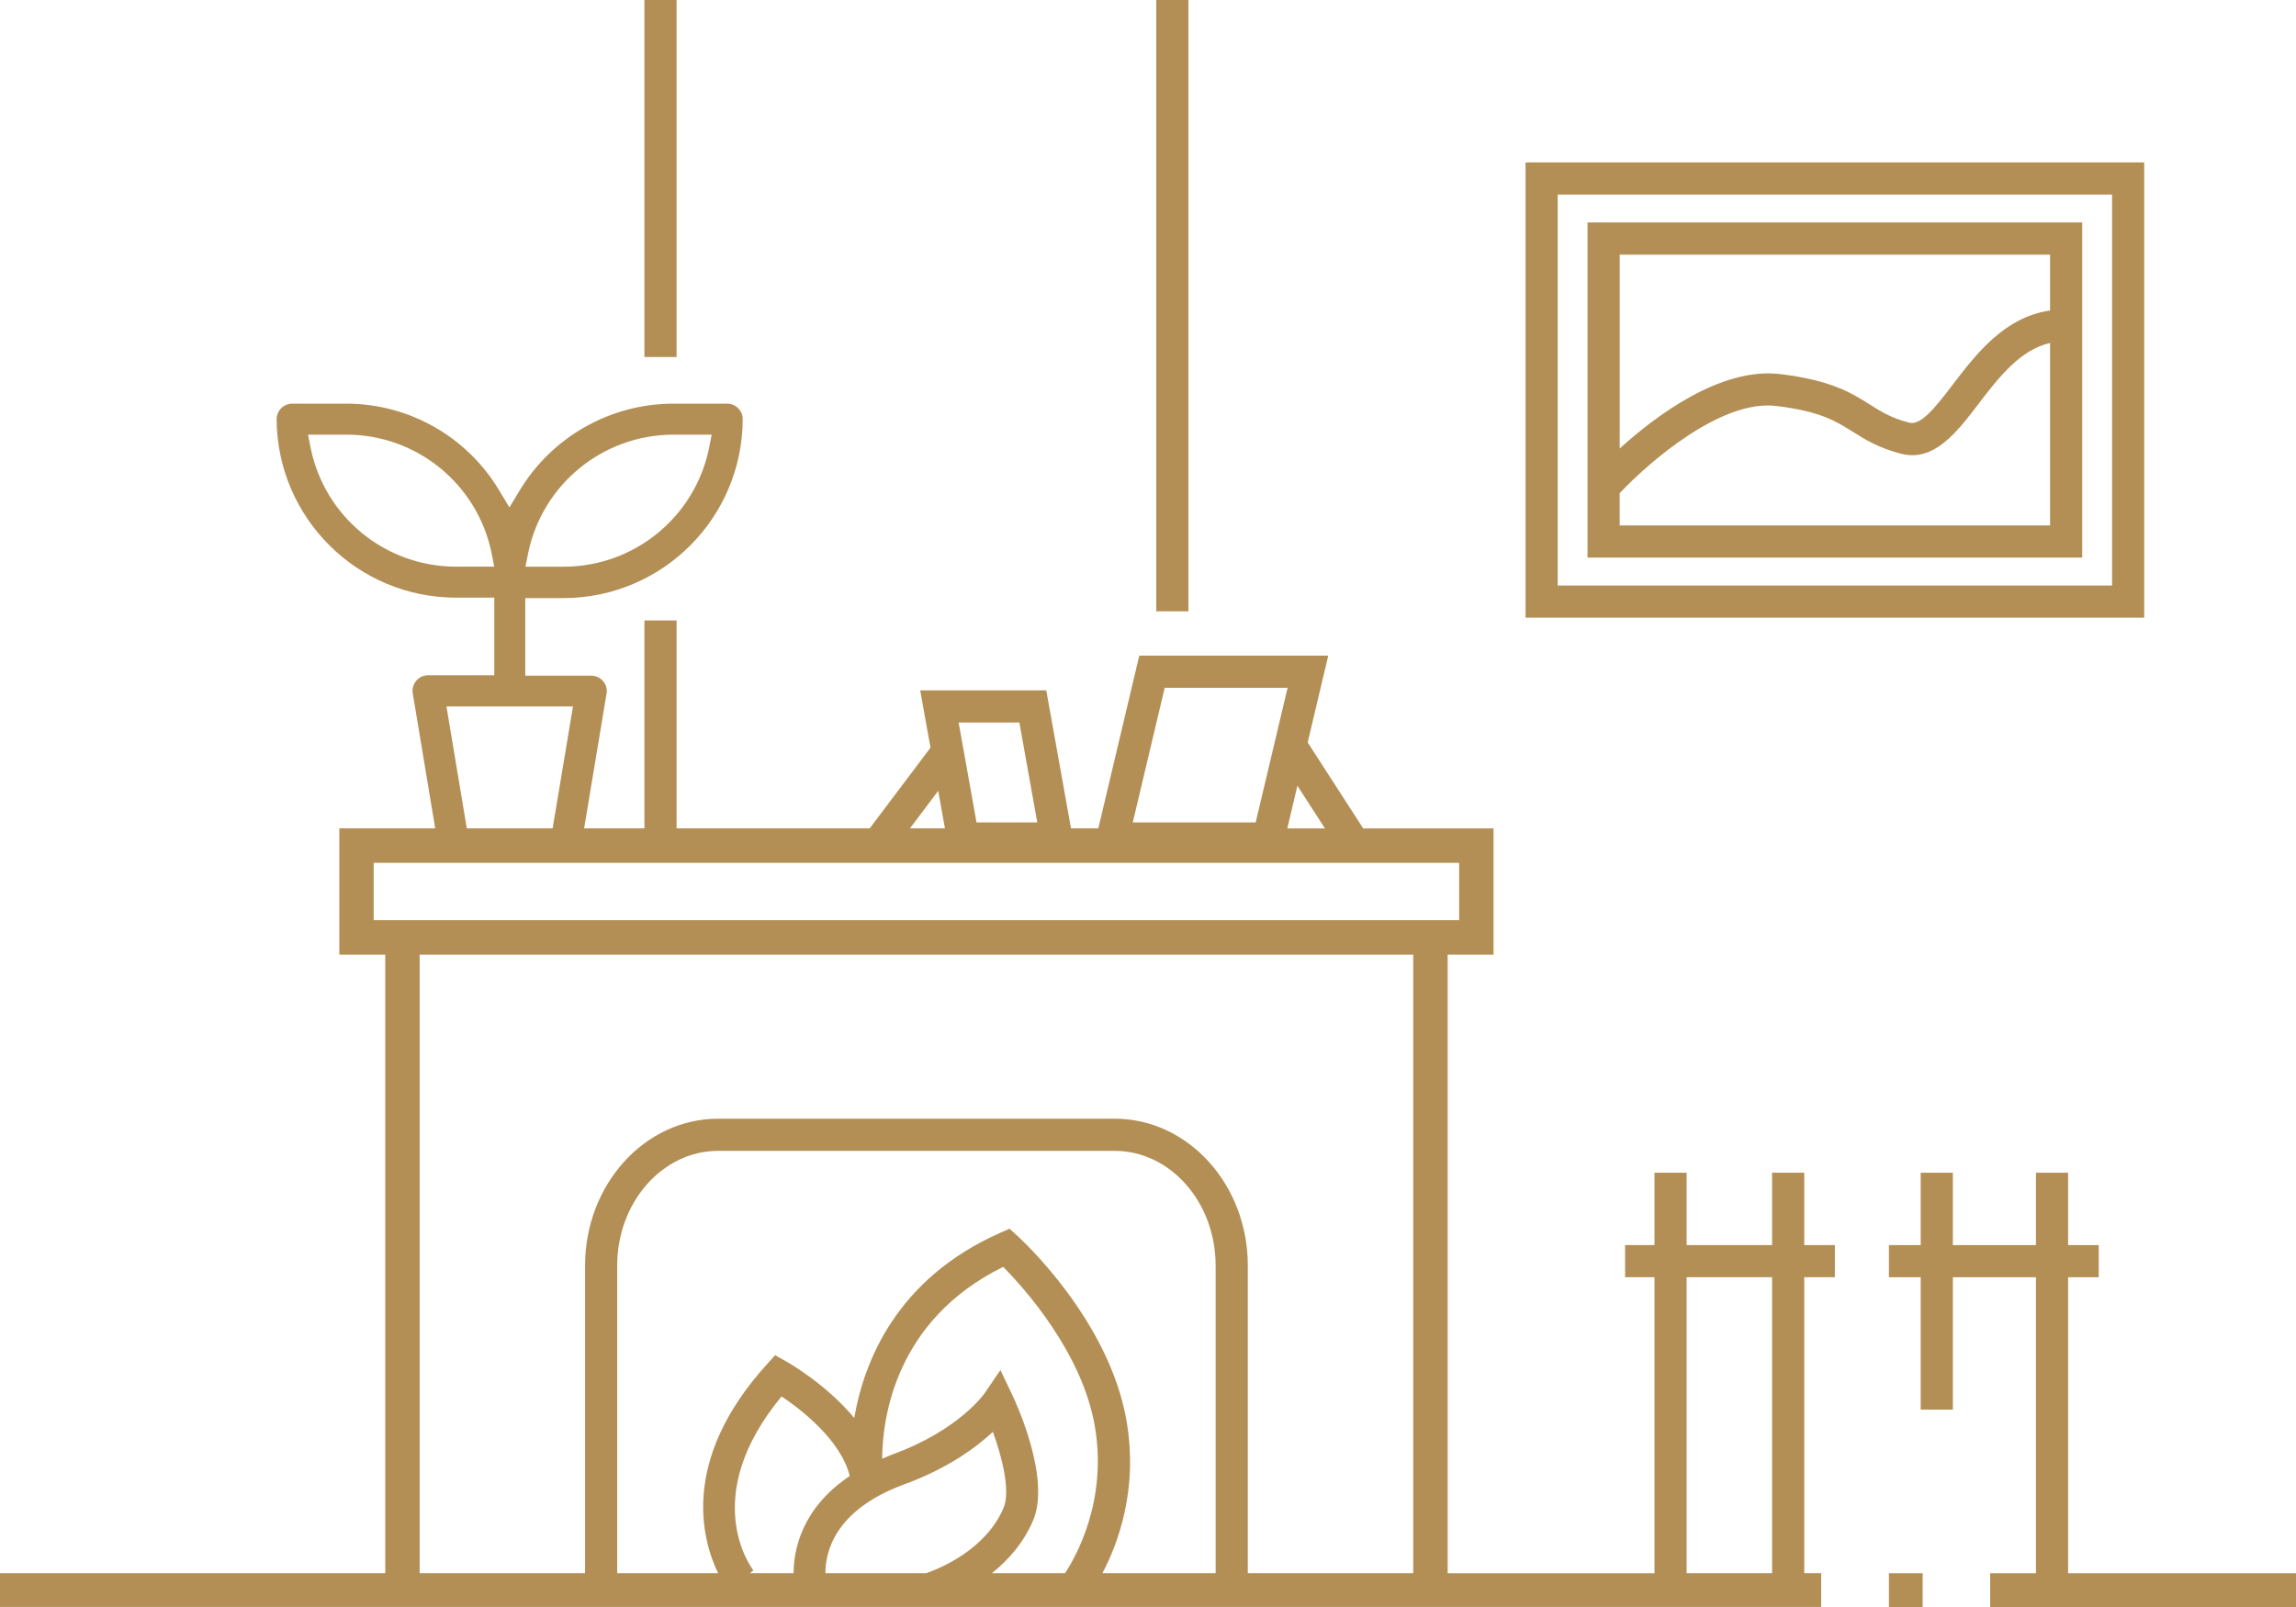
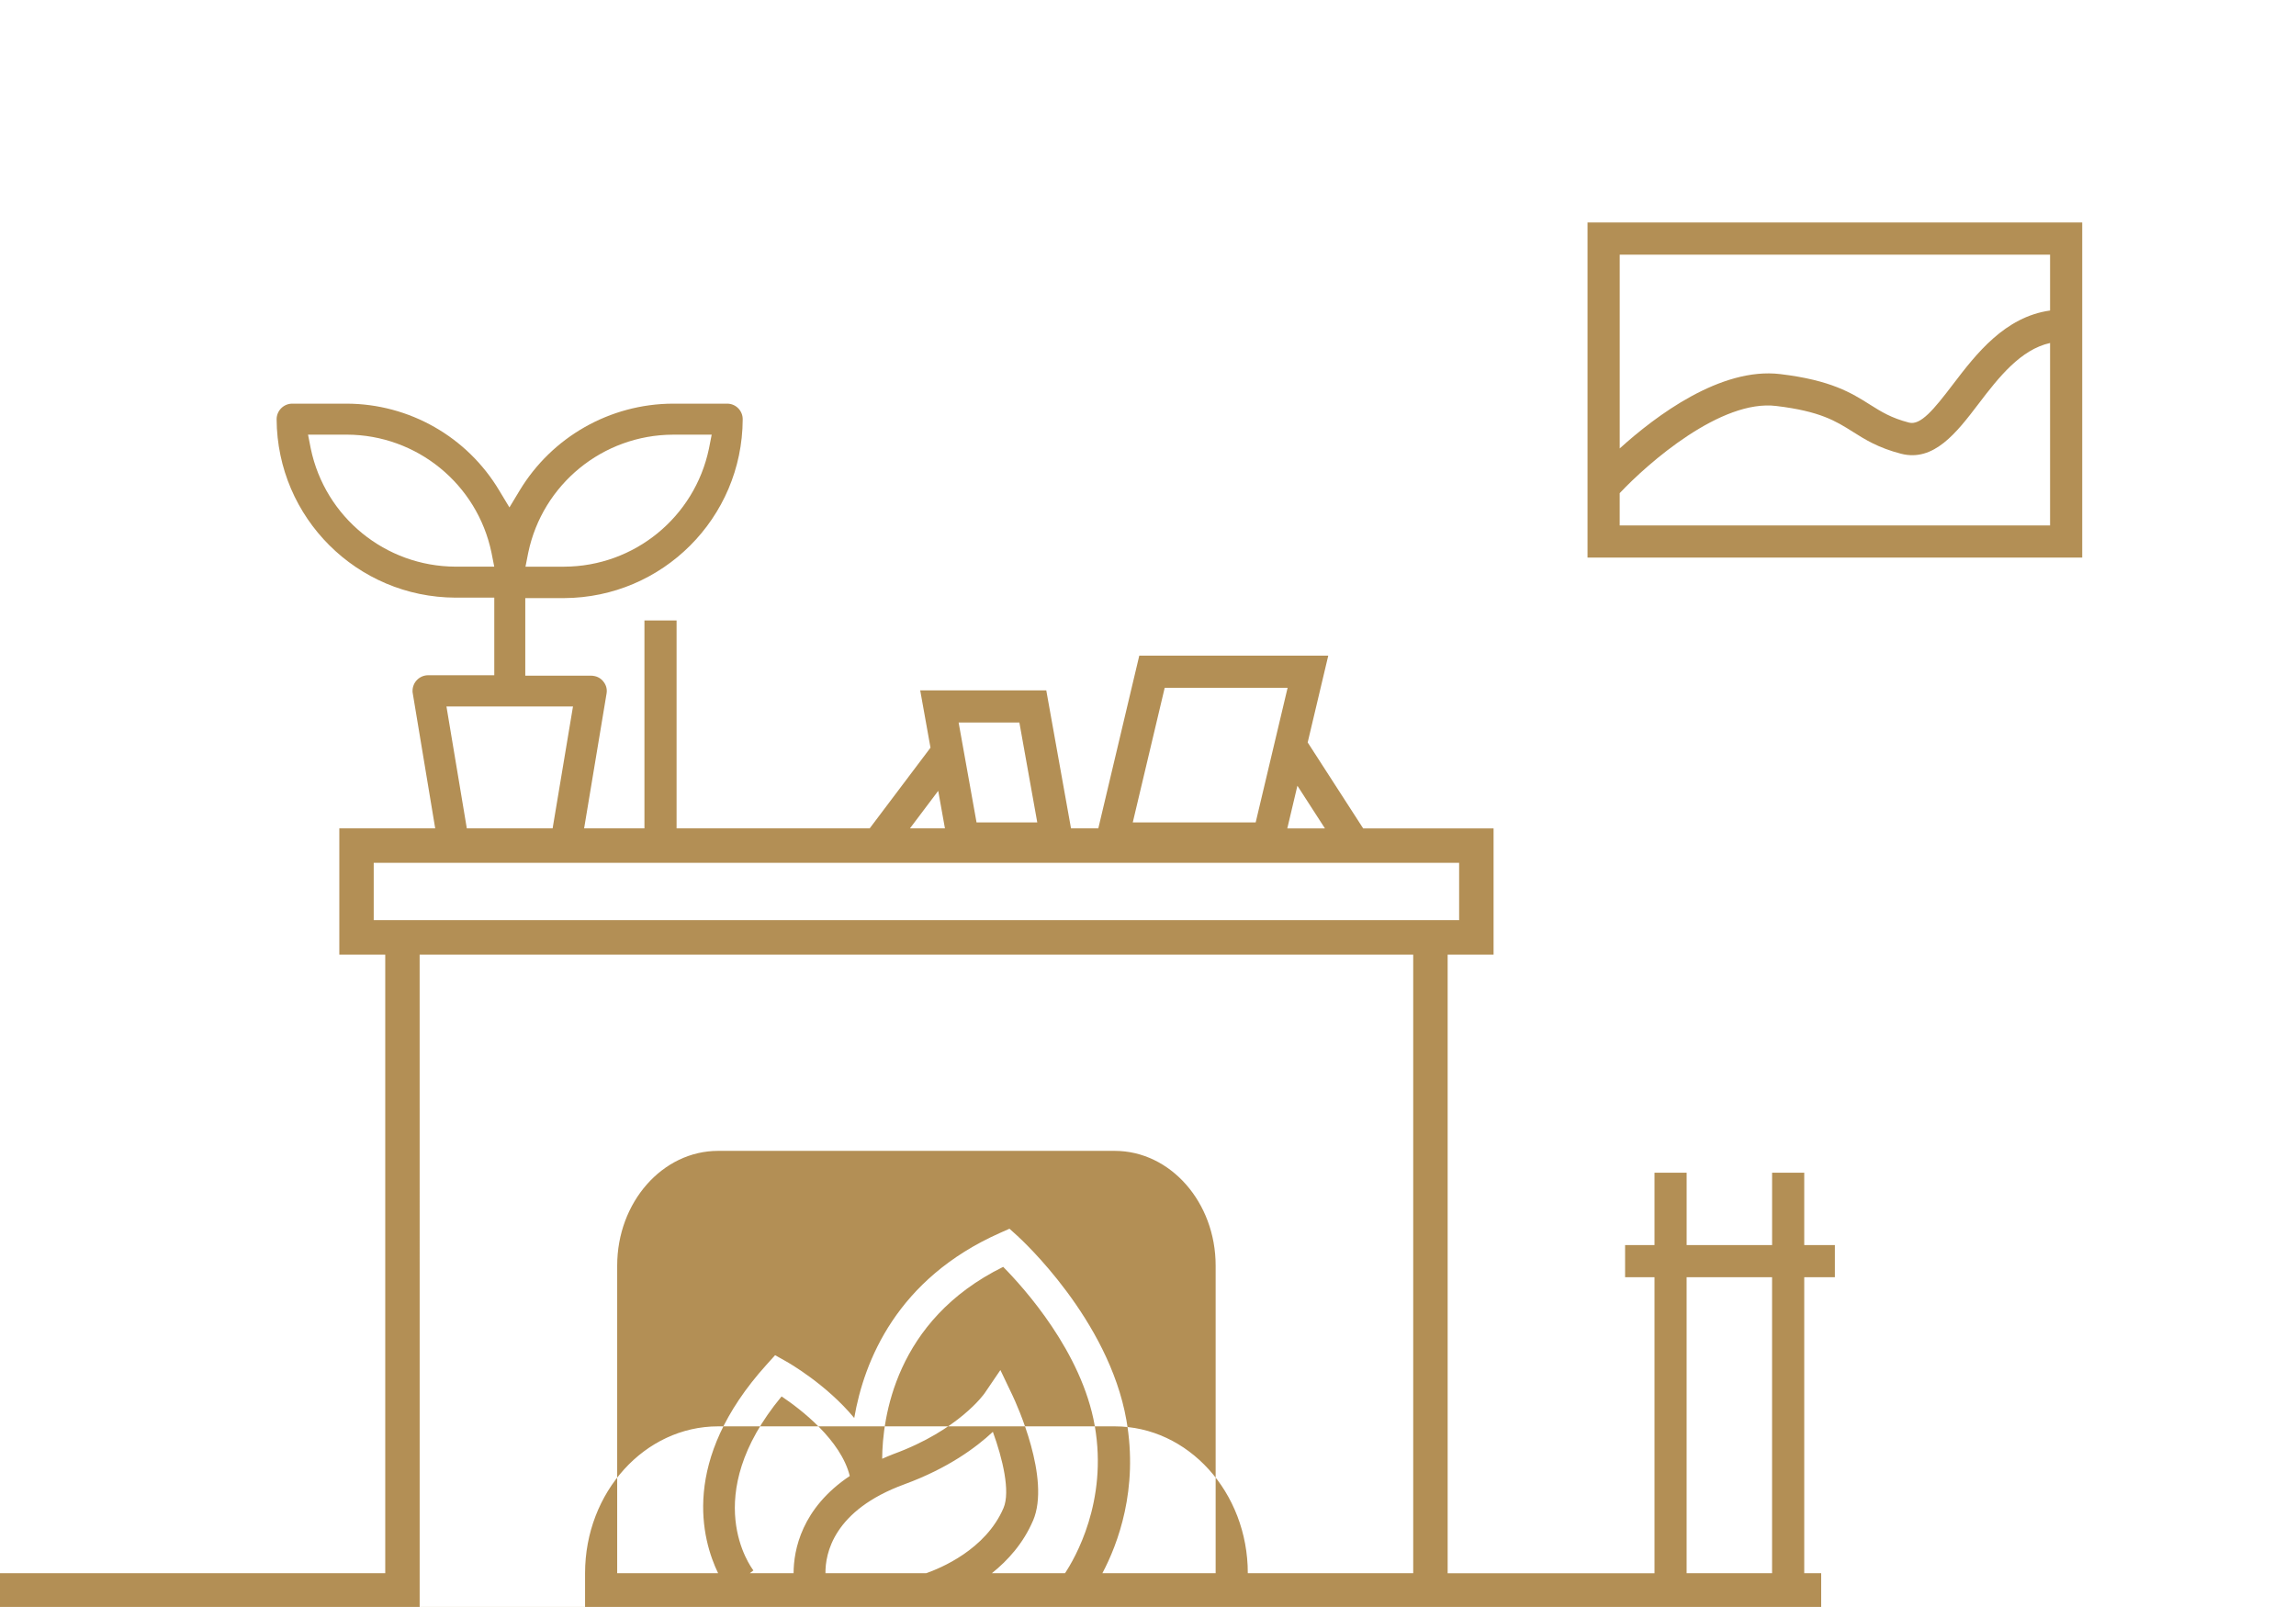
<svg xmlns="http://www.w3.org/2000/svg" id="a" data-name="Vrstva 1" width="100" height="70" viewBox="0 0 100 70">
-   <rect x="82.27" y="68.53" width="1.47" height="1.47" fill="#b38f55" />
-   <polygon points="90.075 68.53 90.075 55.636 91.408 55.636 91.408 54.236 90.075 54.236 90.075 51.083 88.674 51.083 88.674 54.236 85.054 54.236 85.054 51.083 83.654 51.083 83.654 54.236 82.27 54.236 82.27 55.636 83.654 55.636 83.654 61.404 85.054 61.404 85.054 55.636 88.674 55.636 88.674 68.53 86.68 68.53 86.68 70 100 70 100 68.53 90.075 68.53" fill="#b38f55" />
-   <rect x="28.067" y="0" width="1.4" height="15.551" fill="#b38f55" />
-   <rect x="50.361" y="0" width="1.4" height="26.629" fill="#b38f55" />
-   <path d="m78.582,51.083h-1.4v3.153h-3.722v-3.153h-1.4v3.153h-1.281v1.4h1.281v12.894h-9.009v-26.945h2v-5.5h-5.679l-2.417-3.745.896-3.779h-8.231l-1.784,7.523h-1.189l-1.077-6.011h-5.491l.448,2.496-2.648,3.514h-8.411v-9.057h-1.4v9.057h-2.627l.977-5.87c.033-.176-.011-.358-.12-.5-.103-.147-.262-.245-.44-.27-.036-.008-.073-.012-.11-.01h-2.87v-3.38h1.69c4.289-.019,7.761-3.491,7.78-7.78.007-.374-.29-.683-.664-.69h-2.386c-2.732.013-5.26,1.449-6.67,3.79l-.44.73-.44-.73c-1.396-2.345-3.921-3.784-6.65-3.79h-2.37c-.375.001-.679.305-.68.68.025,4.289,3.501,7.756,7.79,7.77h1.69v3.38h-2.88c-.375.001-.679.305-.68.68-.002.037.002.074.01.11l.977,5.88h-4.176v5.5h2v26.945H0v1.47h79.32v-1.47h-.738v-12.894h1.334v-1.4h-1.334v-3.153ZM23.007,24.074c.624-2.985,3.25-5.128,6.3-5.14h1.69l-.12.61c-.624,2.985-3.25,5.128-6.3,5.14h-1.69l.12-.61Zm27.72,5.887h5.353l-1.39,5.862h-5.353l1.39-5.862Zm5.781,4.266l1.198,1.857h-1.639l.44-1.857Zm-12.11-2.754l.779,4.35h-2.645l-.78-4.35h2.646Zm-3.535,2.976l.293,1.635h-1.524l1.231-1.635Zm-21.027-9.766c-3.05-.011-5.677-2.154-6.3-5.14l-.12-.61h1.69c3.051.008,5.68,2.153,6.3,5.14l.12.61h-1.69Zm-.39,6.09h5.51l-.887,5.31h-3.737l-.887-5.31Zm-3.169,9.31v-2.5h47.274v2.5H16.277Zm2,1.5h43.274v26.945h-7.204v-13.401c0-3.527-2.6-6.397-5.795-6.397h-17.276c-3.194,0-5.794,2.87-5.794,6.397v13.401h-7.204v-26.945Zm15.764,19.244c.858.574,2.584,1.907,2.97,3.466-2.1,1.405-2.445,3.224-2.447,4.235h-1.905l.155-.122c-.103-.133-2.393-3.207,1.227-7.579Zm5.348,3.828c1.903-.696,3.137-1.613,3.854-2.286.425,1.163.77,2.604.464,3.319-.777,1.817-2.762,2.629-3.37,2.84h-4.385c-.01-.848.342-2.741,3.438-3.873Zm5.604,1.584c.78-1.823-.722-5.093-.896-5.459l-.526-1.102-.688,1.012c-.011.016-1.116,1.604-3.976,2.65-.174.064-.324.135-.485.203.011-1.733.541-6.029,5.271-8.359.908.919,3.425,3.709,3.987,6.92.58,3.307-.872,5.787-1.294,6.423h-3.184c.695-.556,1.367-1.301,1.79-2.289Zm4.067-4.376c-.771-4.397-4.594-7.89-4.756-8.036l-.337-.305-.416.185c-4.495,1.995-5.918,5.58-6.346,8.059-1.214-1.466-2.856-2.403-2.959-2.461l-.487-.274-.375.416c-3.766,4.172-2.81,7.626-2.107,9.082h-4.396v-13.401c0-2.756,1.971-4.997,4.394-4.997h17.276c2.423,0,4.395,2.241,4.395,4.997v13.401h-4.933c.675-1.277,1.575-3.657,1.047-6.665Zm28.121,6.665h-3.722v-12.894h3.722v12.894Z" fill="#b38f55" />
+   <path d="m78.582,51.083h-1.4v3.153h-3.722v-3.153h-1.4v3.153h-1.281v1.4h1.281v12.894h-9.009v-26.945h2v-5.5h-5.679l-2.417-3.745.896-3.779h-8.231l-1.784,7.523h-1.189l-1.077-6.011h-5.491l.448,2.496-2.648,3.514h-8.411v-9.057h-1.4v9.057h-2.627l.977-5.87c.033-.176-.011-.358-.12-.5-.103-.147-.262-.245-.44-.27-.036-.008-.073-.012-.11-.01h-2.87v-3.38h1.69c4.289-.019,7.761-3.491,7.78-7.78.007-.374-.29-.683-.664-.69h-2.386c-2.732.013-5.26,1.449-6.67,3.79l-.44.73-.44-.73c-1.396-2.345-3.921-3.784-6.65-3.79h-2.37c-.375.001-.679.305-.68.68.025,4.289,3.501,7.756,7.79,7.77h1.69v3.38h-2.88c-.375.001-.679.305-.68.68-.002.037.002.074.01.11l.977,5.88h-4.176v5.5h2v26.945H0v1.47h79.32v-1.47h-.738v-12.894h1.334v-1.4h-1.334v-3.153ZM23.007,24.074c.624-2.985,3.25-5.128,6.3-5.14h1.69l-.12.61c-.624,2.985-3.25,5.128-6.3,5.14h-1.69l.12-.61Zm27.72,5.887h5.353l-1.39,5.862h-5.353l1.39-5.862Zm5.781,4.266l1.198,1.857h-1.639l.44-1.857Zm-12.11-2.754l.779,4.35h-2.645l-.78-4.35h2.646Zm-3.535,2.976l.293,1.635h-1.524l1.231-1.635Zm-21.027-9.766c-3.05-.011-5.677-2.154-6.3-5.14l-.12-.61h1.69c3.051.008,5.68,2.153,6.3,5.14l.12.61h-1.69Zm-.39,6.09h5.51l-.887,5.31h-3.737l-.887-5.31Zm-3.169,9.31v-2.5h47.274v2.5H16.277Zm2,1.5h43.274v26.945h-7.204c0-3.527-2.6-6.397-5.795-6.397h-17.276c-3.194,0-5.794,2.87-5.794,6.397v13.401h-7.204v-26.945Zm15.764,19.244c.858.574,2.584,1.907,2.97,3.466-2.1,1.405-2.445,3.224-2.447,4.235h-1.905l.155-.122c-.103-.133-2.393-3.207,1.227-7.579Zm5.348,3.828c1.903-.696,3.137-1.613,3.854-2.286.425,1.163.77,2.604.464,3.319-.777,1.817-2.762,2.629-3.37,2.84h-4.385c-.01-.848.342-2.741,3.438-3.873Zm5.604,1.584c.78-1.823-.722-5.093-.896-5.459l-.526-1.102-.688,1.012c-.011.016-1.116,1.604-3.976,2.65-.174.064-.324.135-.485.203.011-1.733.541-6.029,5.271-8.359.908.919,3.425,3.709,3.987,6.92.58,3.307-.872,5.787-1.294,6.423h-3.184c.695-.556,1.367-1.301,1.79-2.289Zm4.067-4.376c-.771-4.397-4.594-7.89-4.756-8.036l-.337-.305-.416.185c-4.495,1.995-5.918,5.58-6.346,8.059-1.214-1.466-2.856-2.403-2.959-2.461l-.487-.274-.375.416c-3.766,4.172-2.81,7.626-2.107,9.082h-4.396v-13.401c0-2.756,1.971-4.997,4.394-4.997h17.276c2.423,0,4.395,2.241,4.395,4.997v13.401h-4.933c.675-1.277,1.575-3.657,1.047-6.665Zm28.121,6.665h-3.722v-12.894h3.722v12.894Z" fill="#b38f55" />
  <path d="m90.689,9.691h-21.546v14.598h21.546v-14.598Zm-1.4,1.4v2.435c-1.969.276-3.215,1.884-4.23,3.217-.83,1.091-1.411,1.799-1.914,1.665-.777-.201-1.208-.473-1.707-.787-.788-.497-1.682-1.061-3.903-1.326-2.593-.309-5.42,1.817-6.99,3.239v-8.442h18.745Zm-18.745,11.797v-1.407c1.239-1.316,4.415-4.101,6.824-3.796,1.908.228,2.596.661,3.323,1.119.547.346,1.113.702,2.102.959,1.434.373,2.427-.921,3.38-2.172.887-1.167,1.832-2.364,3.116-2.651v7.948h-18.745Z" fill="#b38f55" />
-   <path d="m93.389,7.075h-26.945v19.83h26.945V7.075Zm-1.4,18.43h-24.145V8.475h24.145v17.029Z" fill="#b38f55" />
</svg>